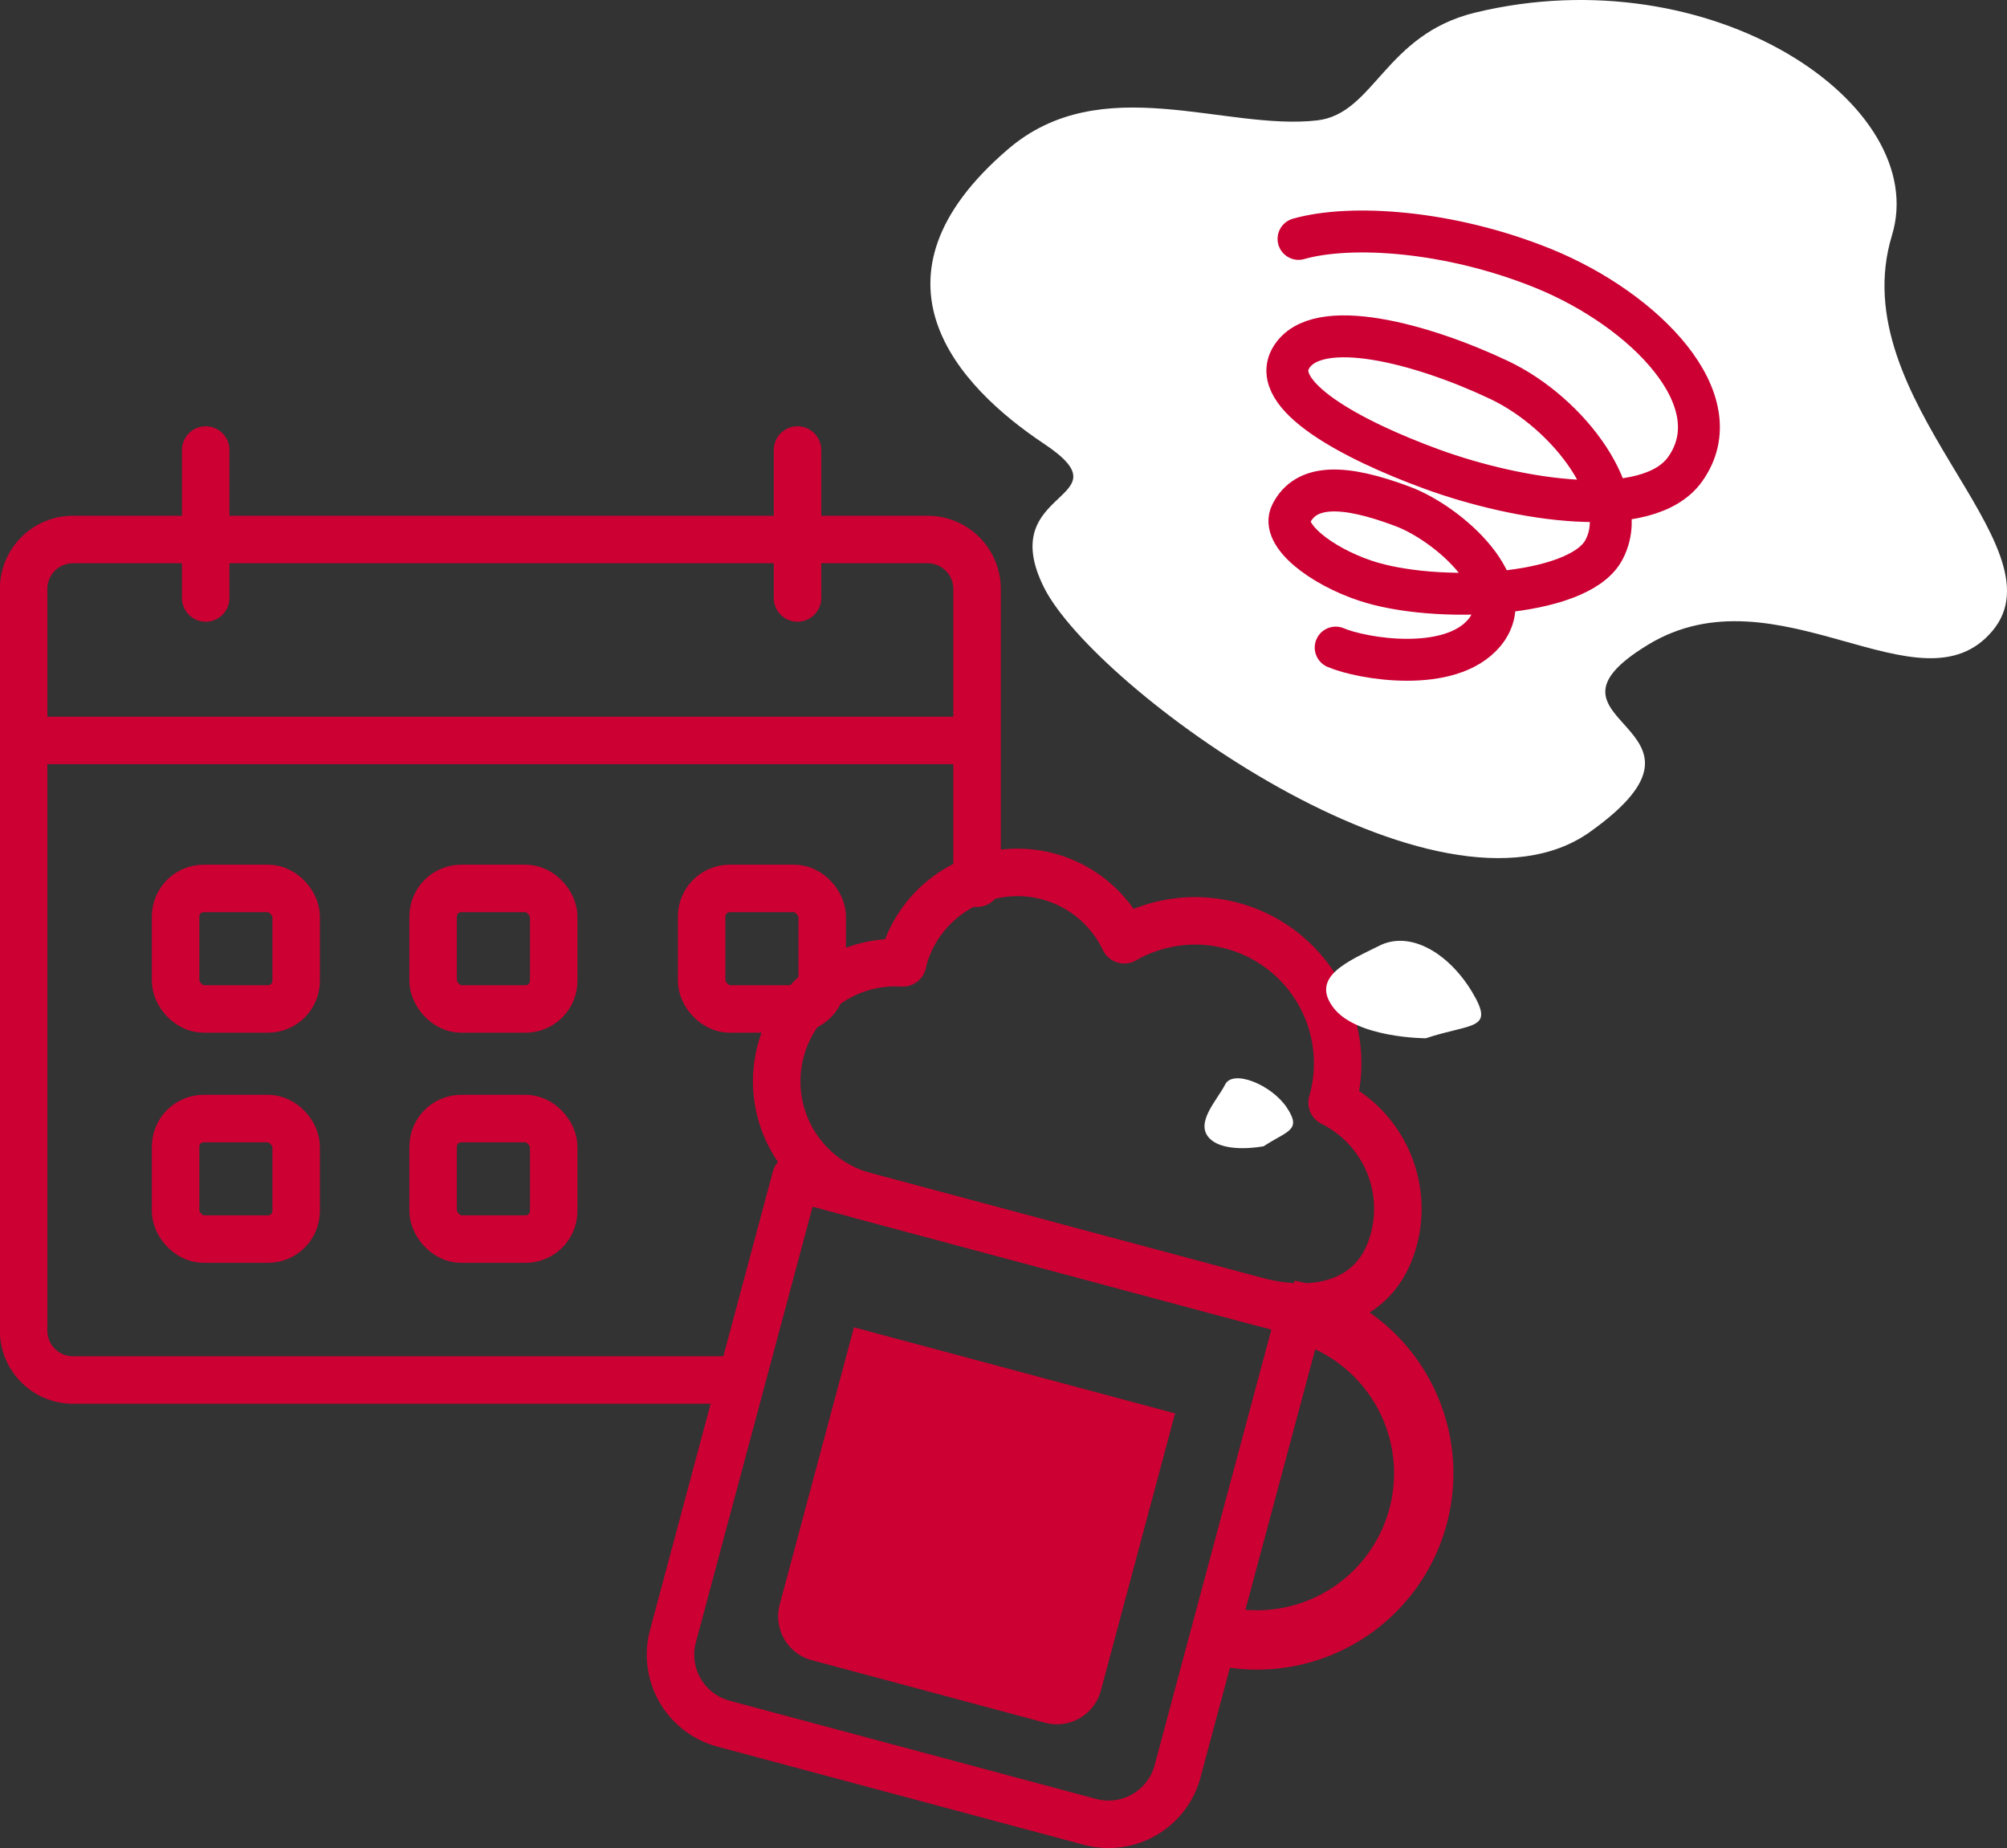
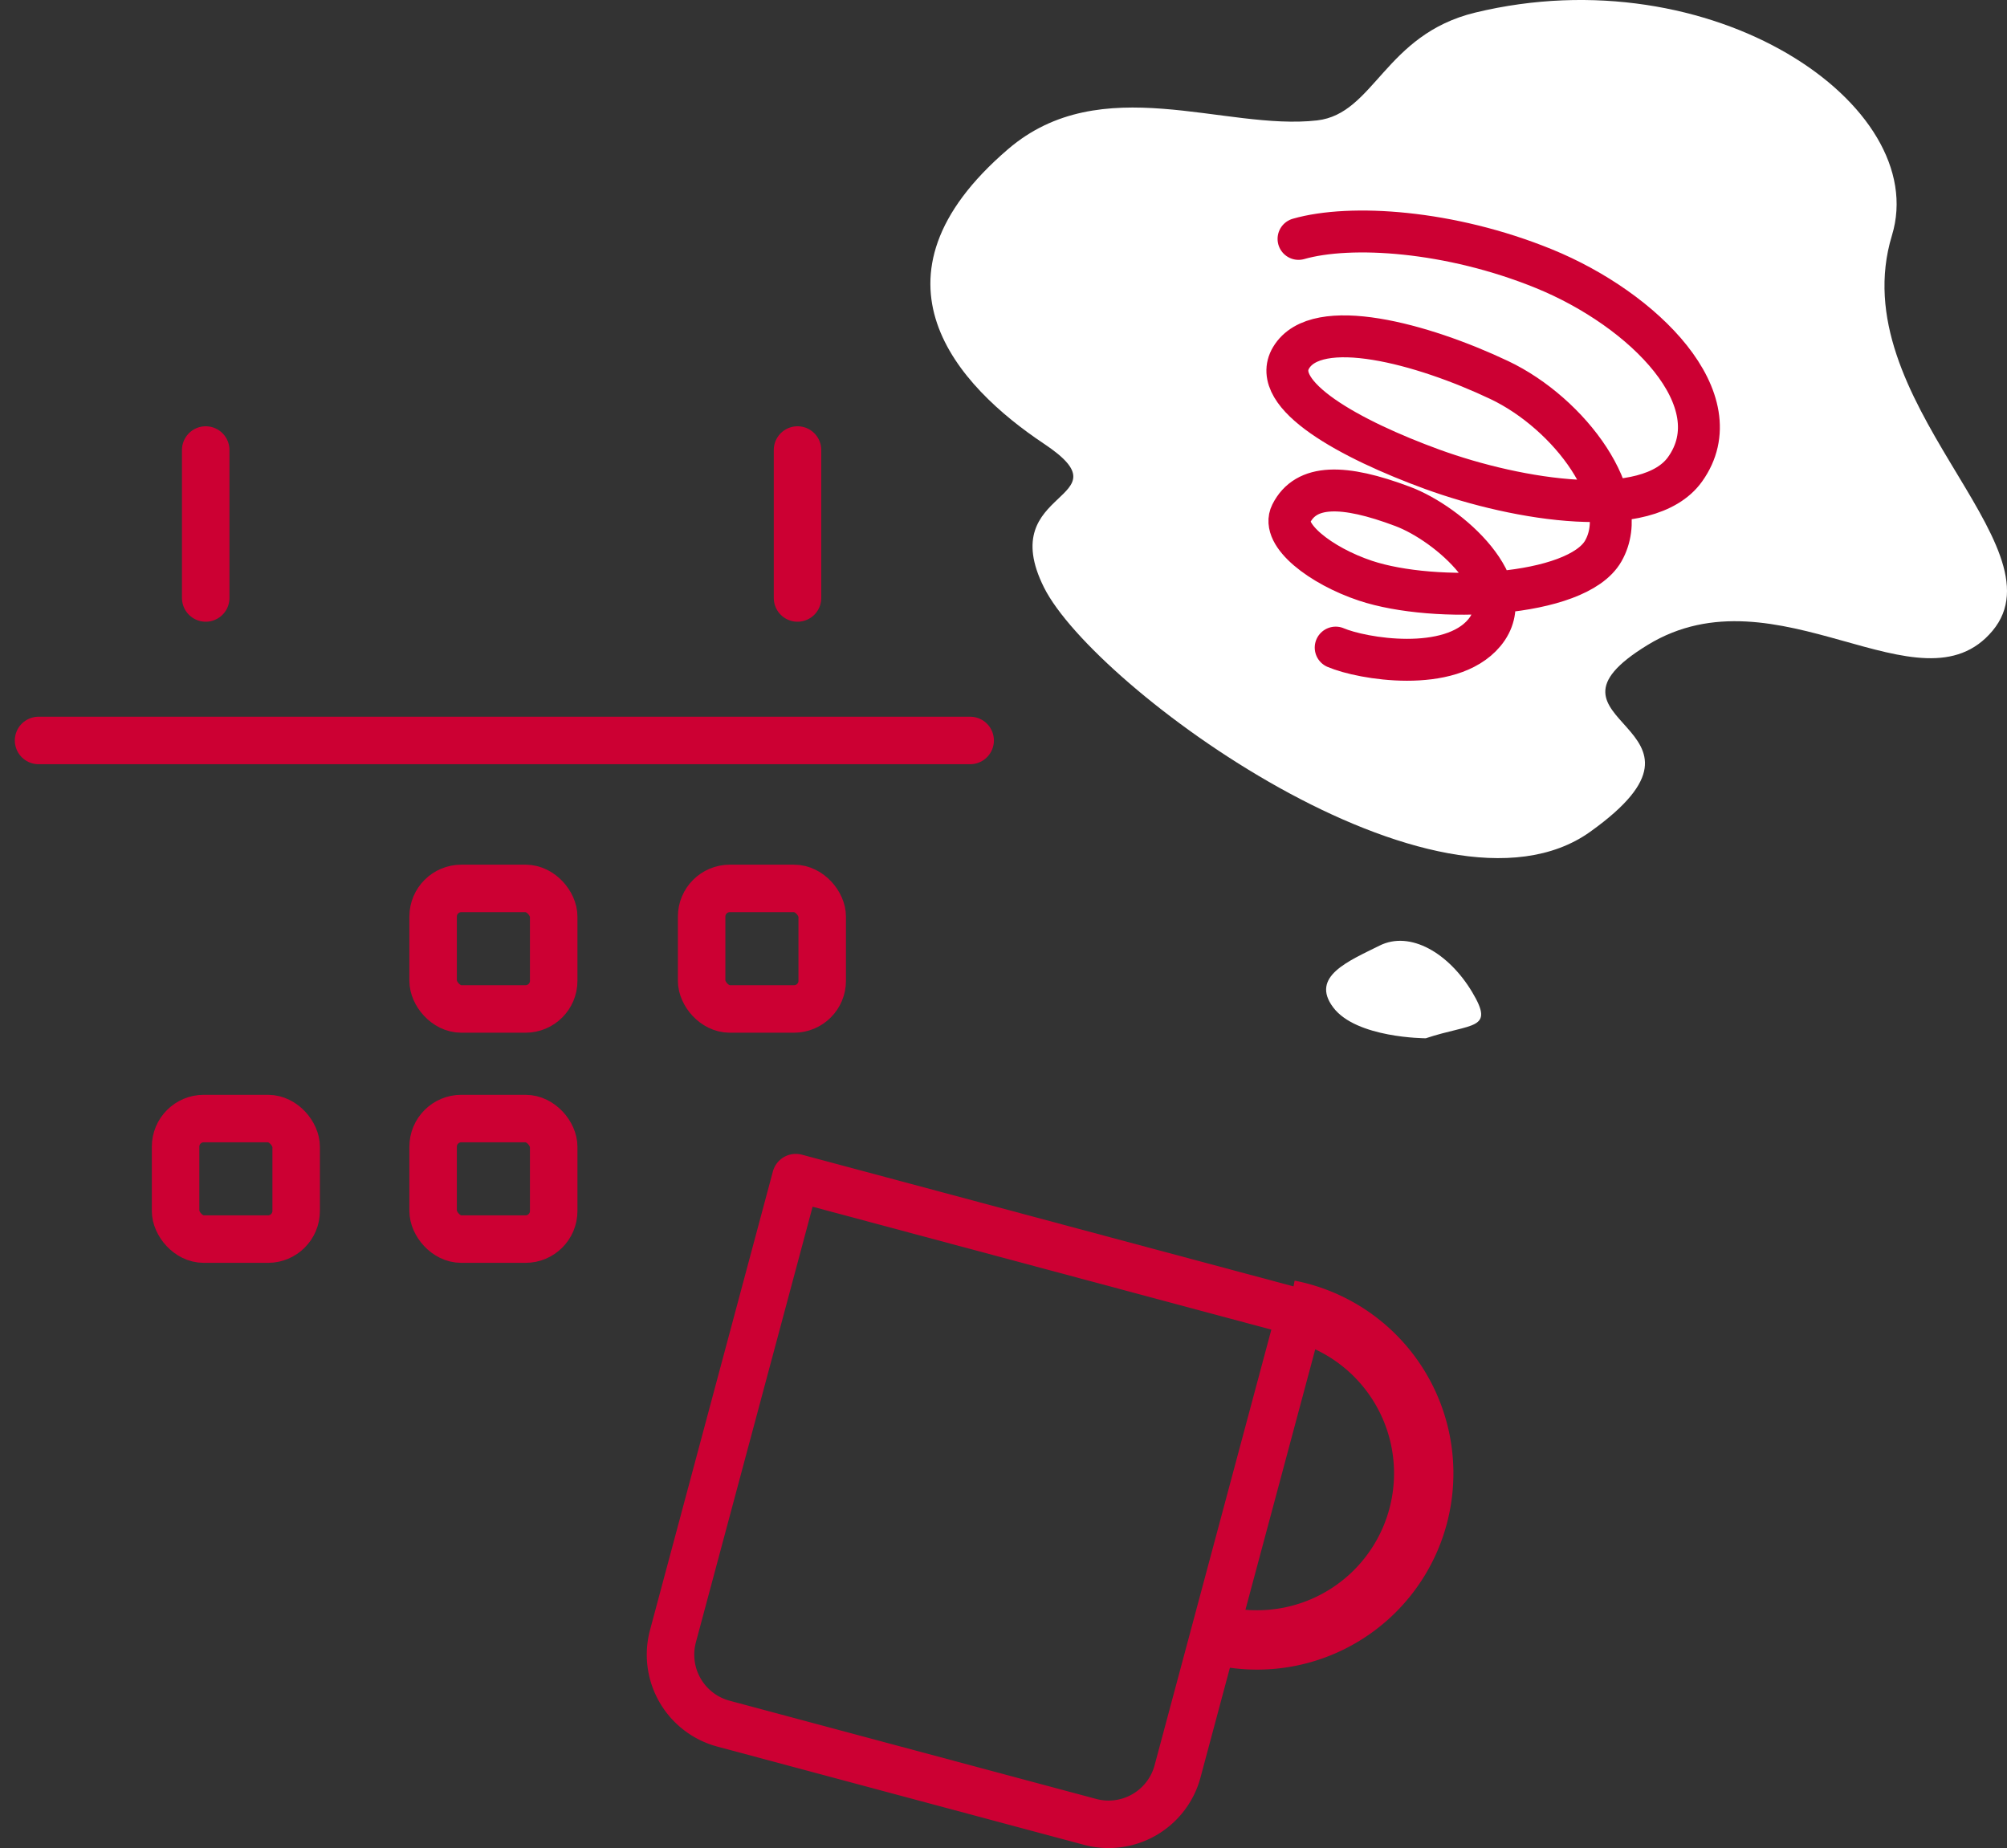
<svg xmlns="http://www.w3.org/2000/svg" width="84.521" height="77.84">
  <rect width="100%" height="100%" fill="#333333" stroke="none" />
  <g data-name="グループ 4869">
    <g data-name="グループ 4866" transform="translate(.999 18.952)" fill="none" stroke="#c03" stroke-linecap="round" stroke-linejoin="round" stroke-width="2">
      <path data-name="線 919" d="M.625 12.232h39.232" />
-       <path data-name="長方形 2500" d="M29.776 39.166h-27.7a2.081 2.081 0 01-2.081-2.08V5.849a2.081 2.081 0 012.081-2.08h35.988a2.085 2.085 0 012.085 2.084h0v12.39" />
      <path data-name="線 920" d="M7.664 0v6.231" />
      <path data-name="線 921" d="M32.587 0v6.231" />
-       <rect data-name="長方形 2501" width="5.078" height="5.077" rx="1.186" transform="translate(6.395 18.463)" />
      <rect data-name="長方形 2502" width="5.078" height="5.077" rx="1.186" transform="translate(17.241 18.463)" />
      <rect data-name="長方形 2503" width="5.078" height="5.077" rx="1.186" transform="translate(28.549 18.463)" />
      <rect data-name="長方形 2504" width="5.078" height="5.077" rx="1.186" transform="translate(6.395 28.155)" />
      <rect data-name="長方形 2505" width="5.078" height="5.077" rx="1.186" transform="translate(17.241 28.155)" />
    </g>
    <g data-name="グループ 4867">
      <path data-name="パス 3356" d="M49.588 74.608a3.008 3.008 0 01-3.674 2.121l-15.455-4.141a3.008 3.008 0 01-2.121-3.674l5.176-19.319 21.251 5.694z" fill="none" stroke="#c03" stroke-linecap="round" stroke-linejoin="round" stroke-width="2" />
-       <path data-name="パス 3357" d="M46.36 71.202a1.916 1.916 0 01-2.341 1.351l-9.835-2.636a1.914 1.914 0 01-1.35-2.338L35.963 55.9l13.523 3.624z" fill="#c03" />
      <path data-name="パス 3358" d="M54.282 55.16a7.017 7.017 0 11-3.624 13.523" fill="none" stroke="#c03" stroke-miterlimit="10" stroke-width="2.5" />
-       <path data-name="パス 3359" d="M56.097 46.433c.009-.033.022-.063.031-.1a6 6 0 00-8.782-6.756 4.981 4.981 0 00-9.312.873c-.009.033-.008.066-.016.1a5 5 0 00-1.606 9.819l16.421 4.4c2.667.714 5.15.1 5.865-2.57a5 5 0 00-2.601-5.766z" fill="none" stroke="#c03" stroke-linecap="round" stroke-linejoin="round" stroke-width="2" />
    </g>
    <g data-name="グループ 4868">
      <path data-name="パス 3341" d="M79.676 9.913C81.348 4.42 72.11-1.887 62.123.531c-3.816.926-4.245 4.265-6.657 4.54-3.9.444-9.087-2.155-13.013 1.21-6.355 5.448-2.119 9.987 1.513 12.408s-2.118 1.816 0 6.052 16.644 14.829 23 10.29-3.026-4.54 2.421-7.869 11.5 3.027 14.527-.6-6.357-9.689-4.238-16.649z" fill="#fff" />
      <path data-name="パス 3342" d="M60.043 43.726c1.951-.65 2.926-.325 1.951-1.951s-2.6-2.6-3.9-1.95-2.925 1.3-1.95 2.6 3.899 1.301 3.899 1.301z" fill="#fff" />
-       <path data-name="パス 3343" d="M53.219 48.273c.975-.65 1.625-.65.975-1.625s-2.275-1.626-2.6-.975-1.3 1.625-.65 2.275 2.275.325 2.275.325z" fill="#fff" />
      <path data-name="パス 3344" d="M56.25 27.273c1.095.47 4.815 1.108 6.26-.626 1.565-1.878-1.477-4.584-3.443-5.321-2.5-.94-4.069-.94-4.695.313-.443.885 1.252 2.191 3.13 2.817 2.925.975 8.9.708 10.017-1.252 1.252-2.191-1.409-5.791-4.383-7.2-3.231-1.531-7.684-2.74-8.764-.939-.94 1.565 2.5 3.443 5.947 4.7 3.639 1.324 9.078 2.192 10.643 0 2.075-2.9-1.722-6.73-5.947-8.451-3.959-1.613-8.139-1.879-10.33-1.253" fill="none" stroke="#c03" stroke-linecap="round" stroke-linejoin="round" stroke-width="1.765" />
    </g>
  </g>
</svg>